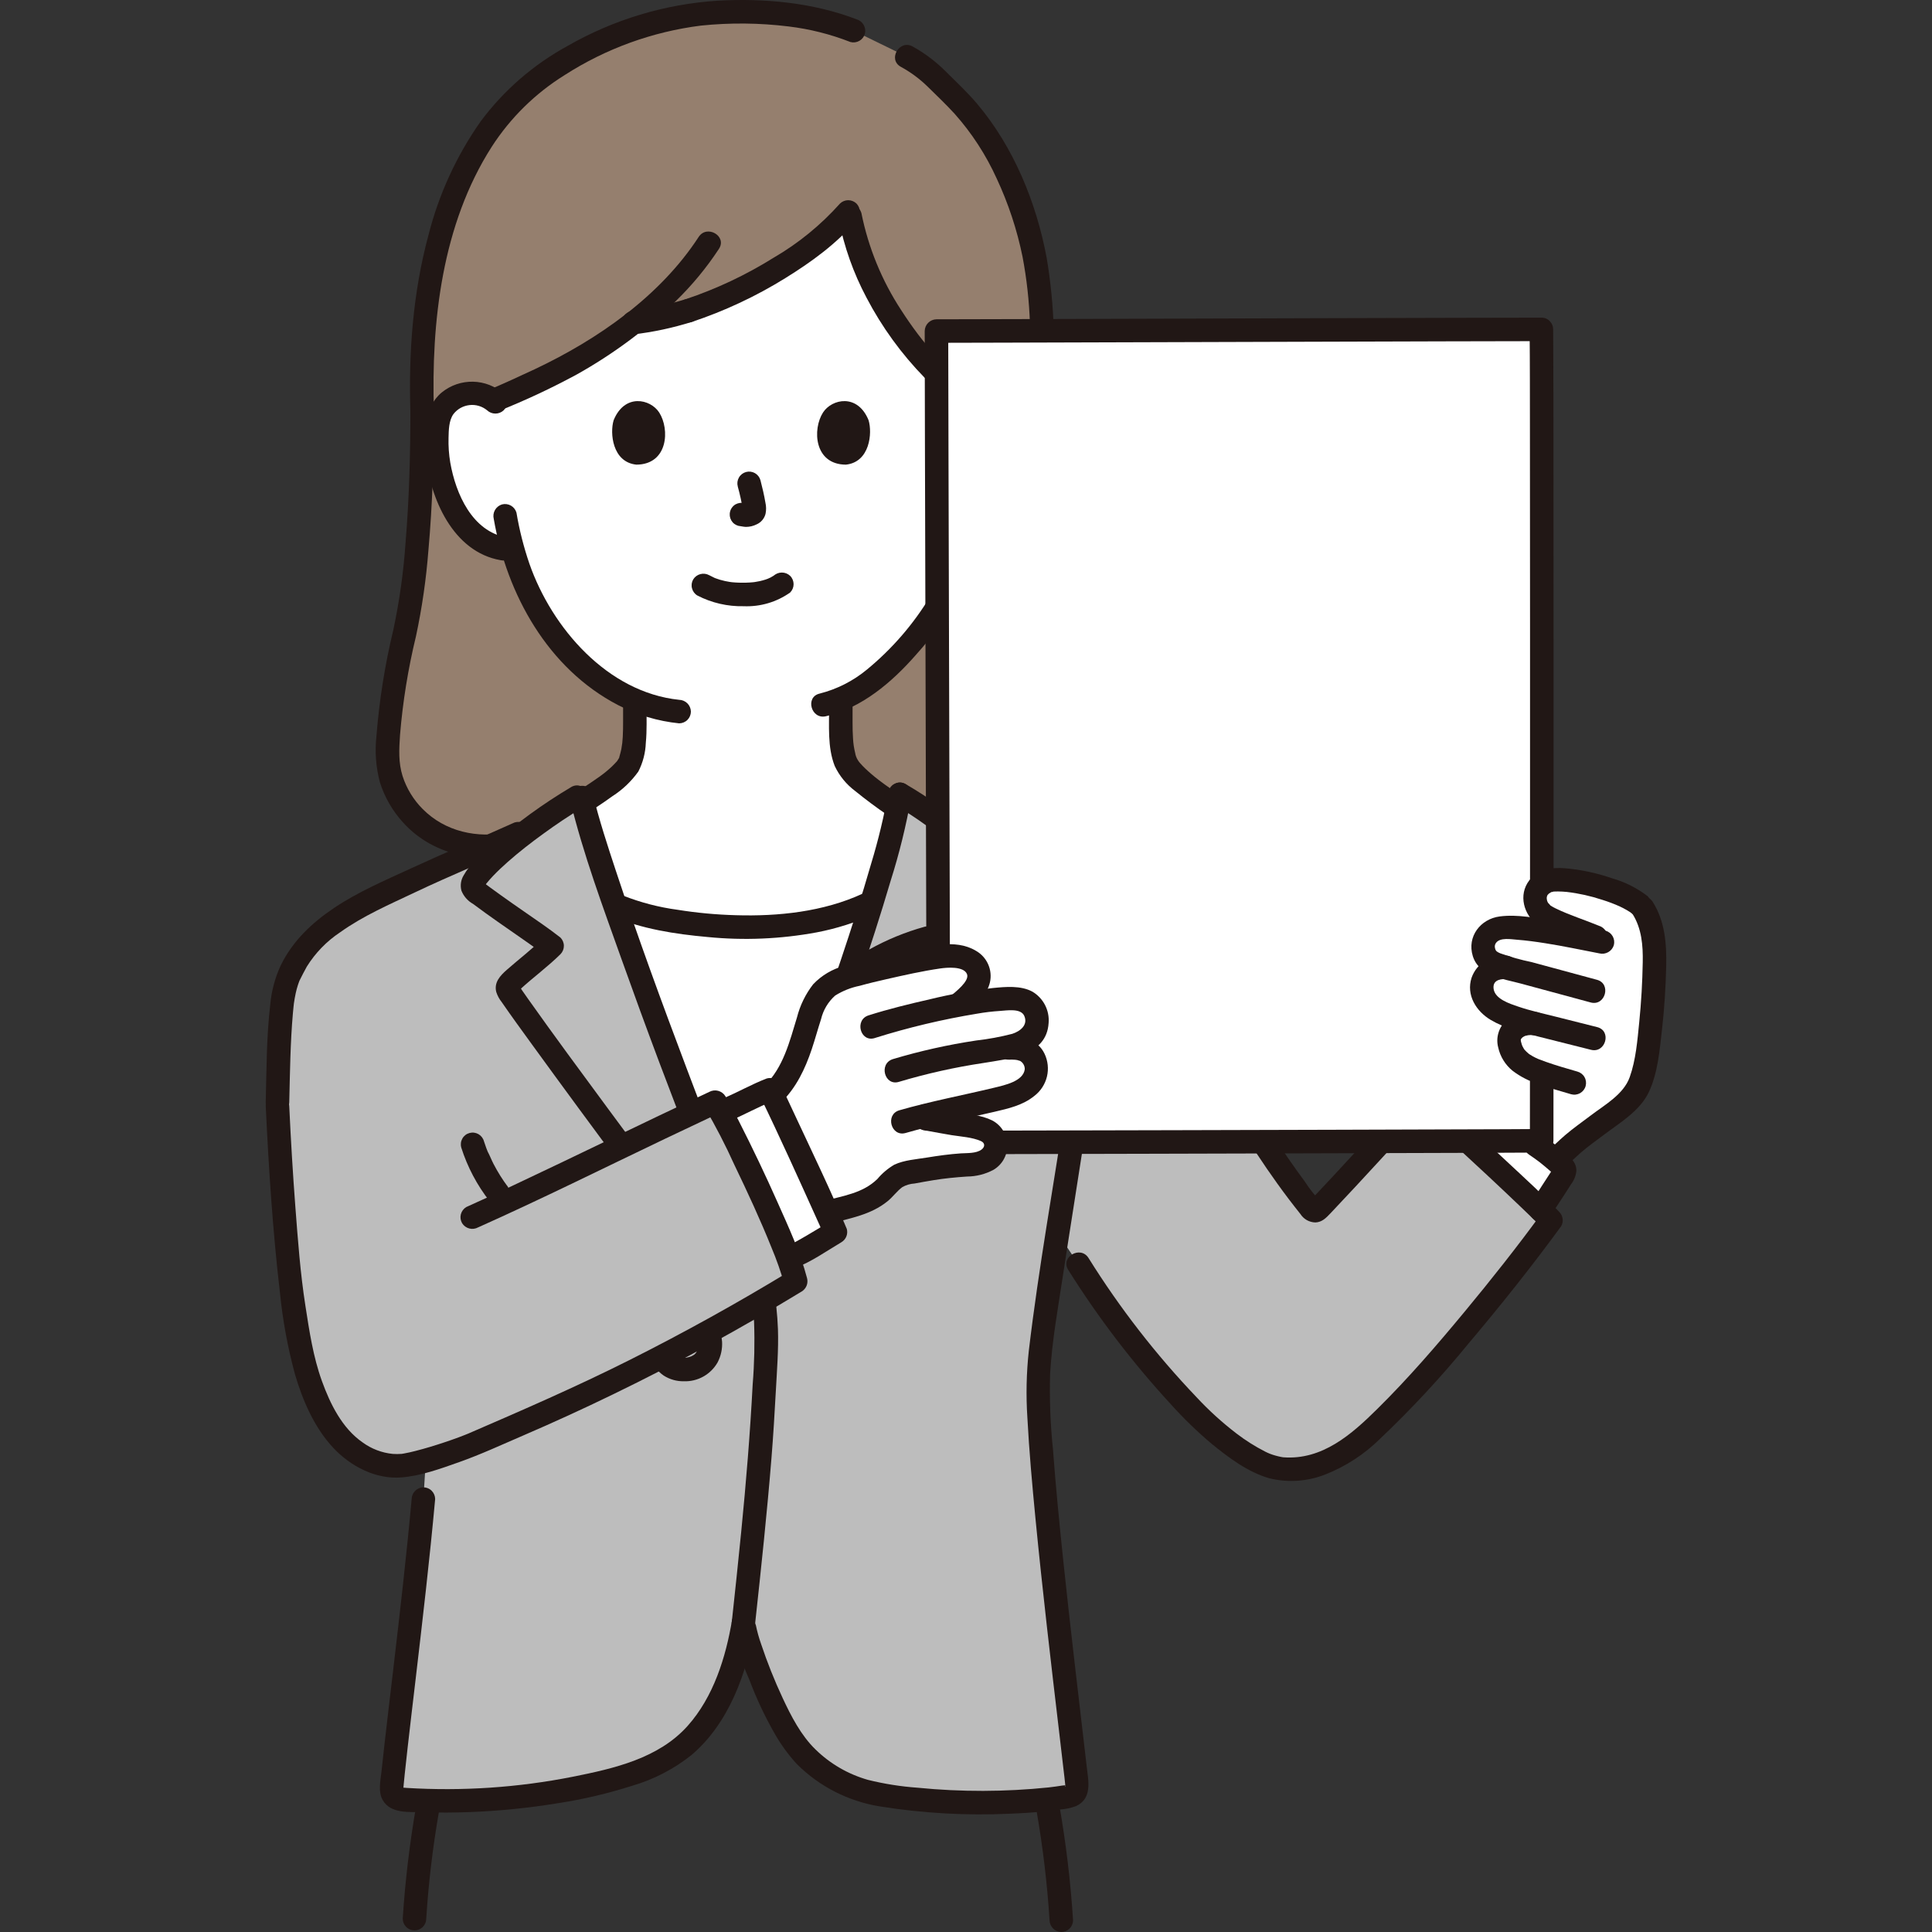
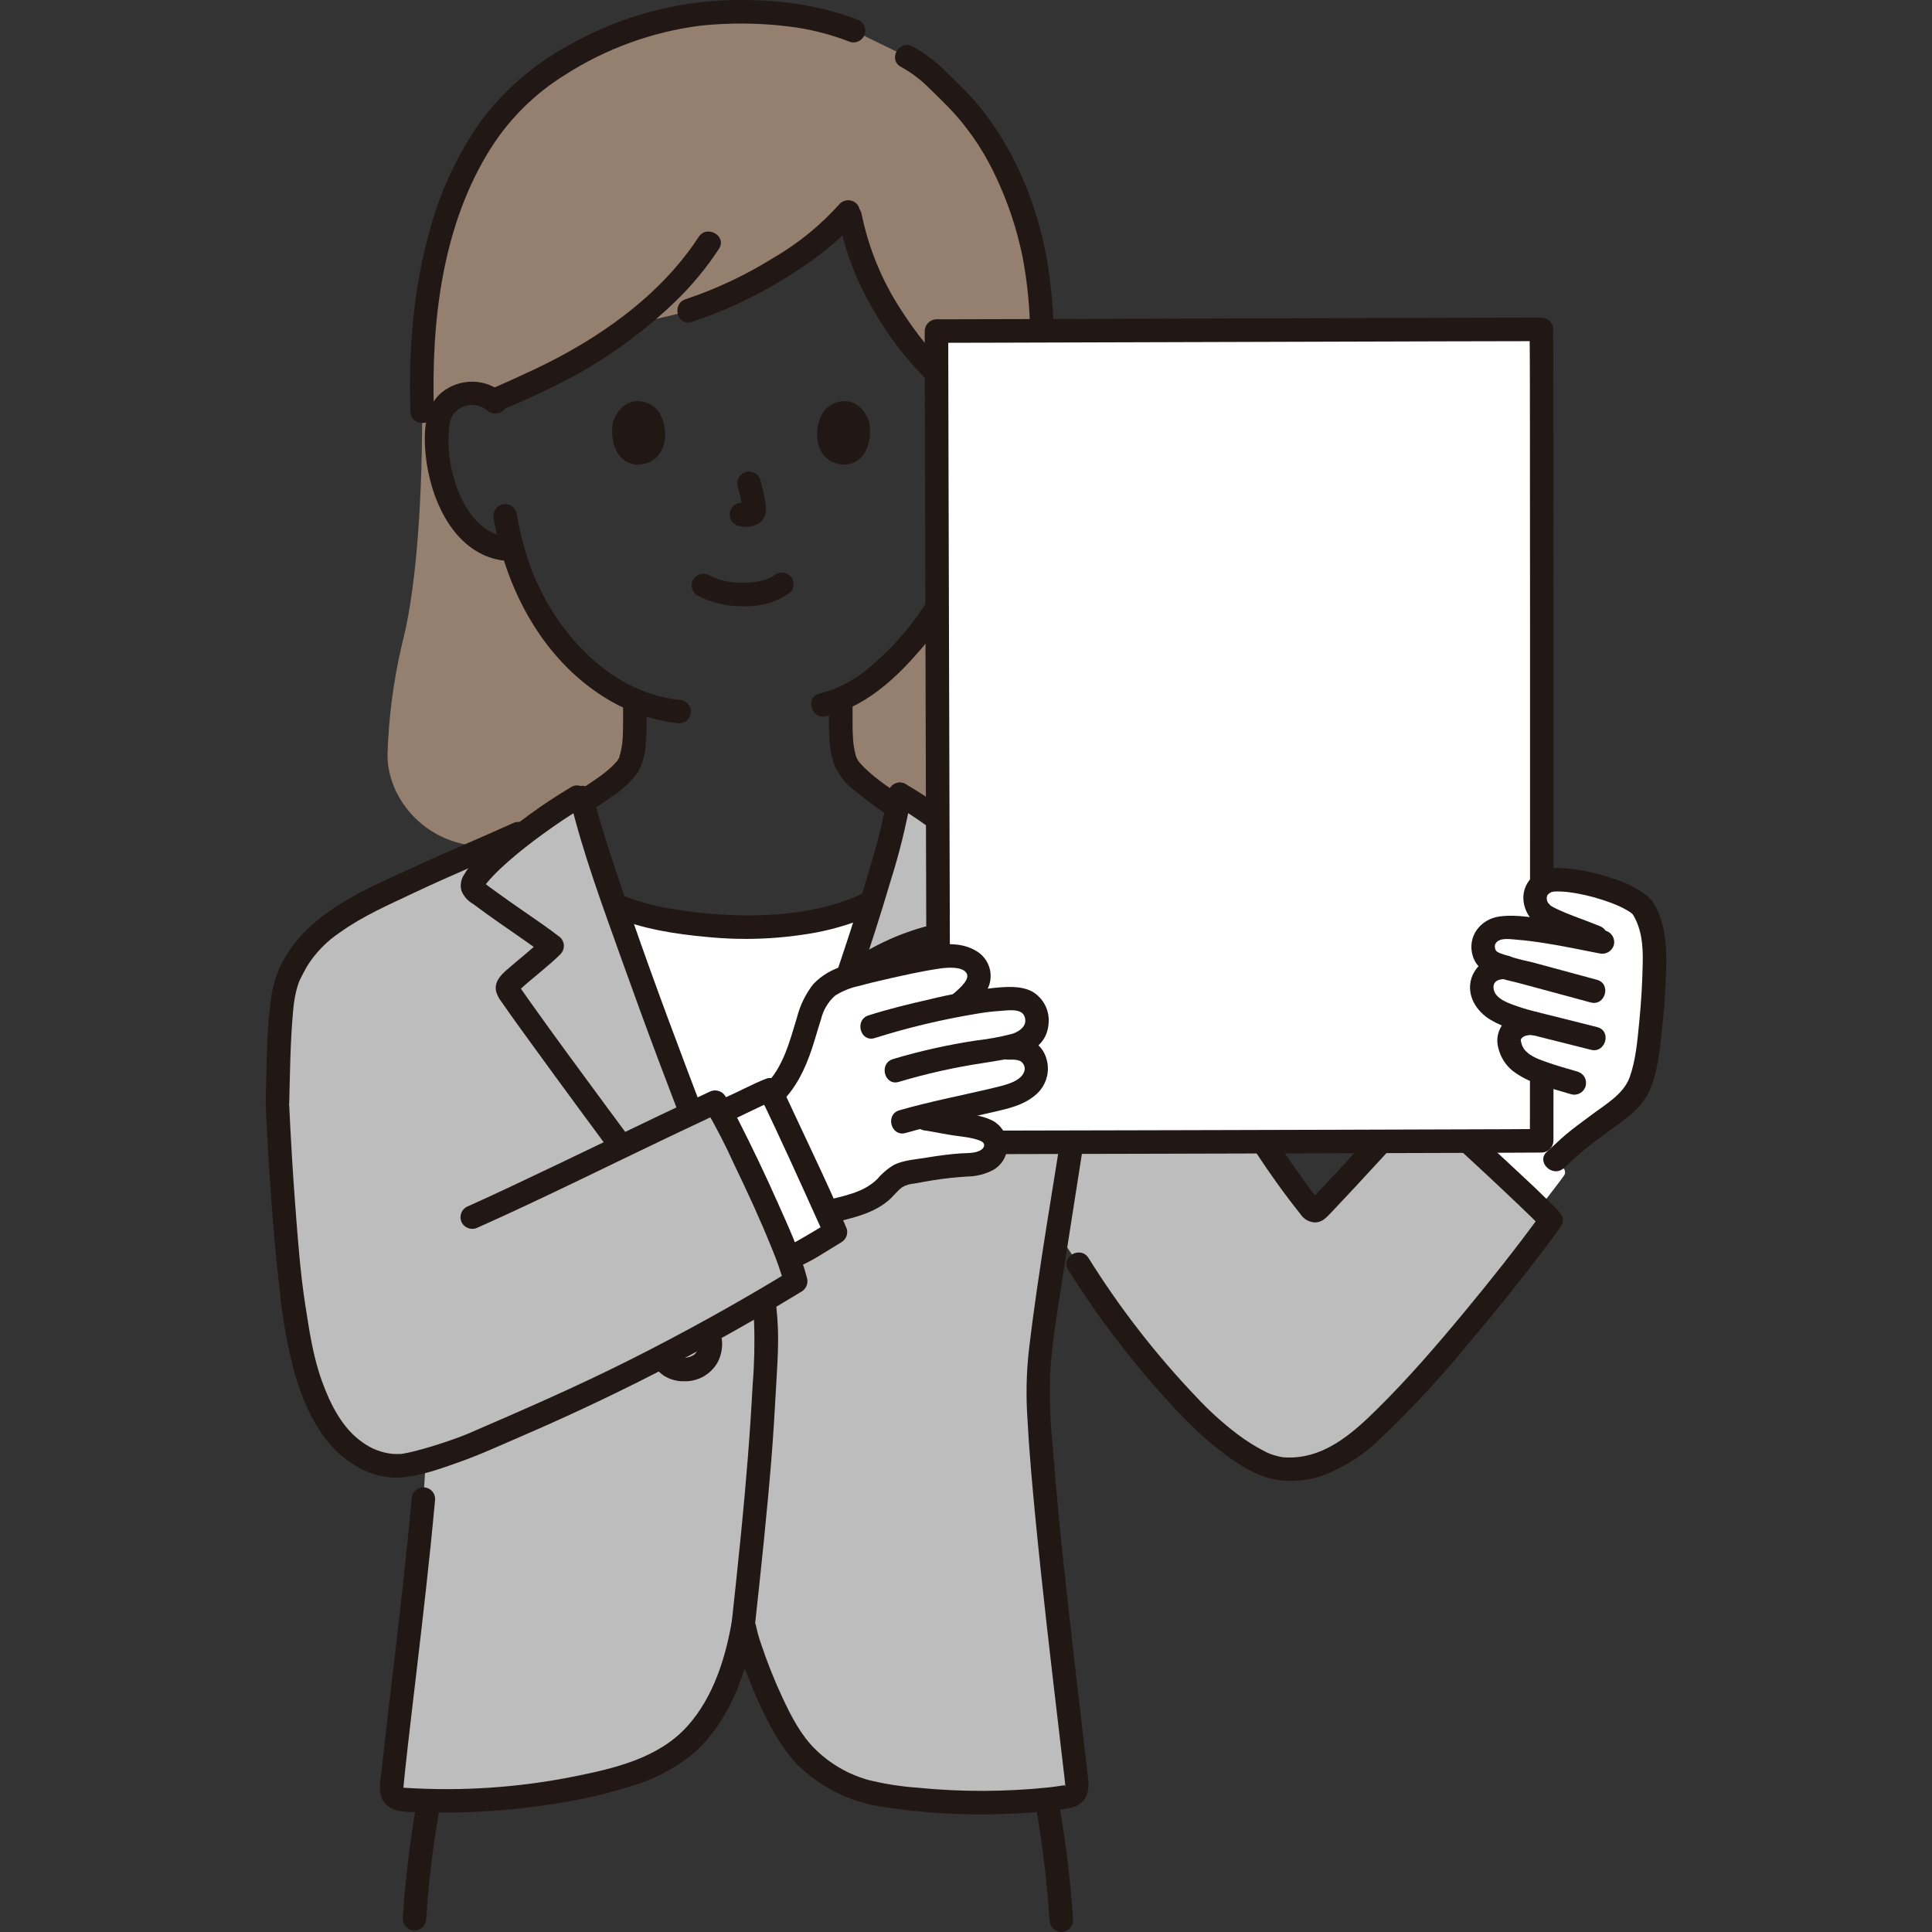
<svg xmlns="http://www.w3.org/2000/svg" width="72" height="72" viewBox="0 0 72 72" fill="none">
  <rect x="0" y="0" width="72" height="72" fill="#333333" stroke="none" />
  <g clip-path="url(#clip0_170_2017)">
    <path d="M55.483 42.522C56.209 42.519 56.778 42.517 57.135 42.515C57.245 42.601 57.317 42.658 57.317 42.658C57.654 42.929 57.972 43.224 58.267 43.54C58.301 43.576 58.322 43.623 58.325 43.672C58.329 43.722 58.315 43.771 58.285 43.811C58.039 44.157 57.671 44.62 57.355 45.03C56.709 44.398 55.628 43.387 54.693 42.525L55.483 42.522Z" fill="white" />
    <path d="M56.116 36.049C55.691 36.027 55.388 36.211 55.264 36.552C55.225 36.668 55.214 36.791 55.23 36.913C55.245 37.034 55.288 37.15 55.355 37.252C55.486 37.436 55.661 37.583 55.864 37.68C56.288 37.889 56.735 38.045 57.197 38.144C56.734 38.086 56.363 38.296 56.258 38.61C56.184 38.831 56.329 39.217 56.474 39.391C56.739 39.71 57.07 39.841 57.457 39.979C57.457 41.347 57.456 42.263 57.455 42.513V42.823C57.641 42.959 57.818 43.102 57.966 43.227C58.174 43.047 58.57 42.659 58.77 42.507C59.236 42.153 59.701 41.8 60.166 41.448C60.461 41.247 60.722 40.999 60.938 40.714C61.149 40.353 61.283 39.953 61.332 39.538C61.55 38.218 61.662 36.882 61.664 35.543C61.673 34.945 61.52 34.356 61.219 33.838L61.185 33.787L61.096 33.708C60.6 33.27 58.832 32.713 57.846 32.792C57.683 32.808 57.531 32.88 57.415 32.996C57.299 33.112 57.227 33.264 57.21 33.427C57.206 33.585 57.246 33.741 57.328 33.877C57.41 34.012 57.529 34.121 57.671 34.19C58.347 34.536 59.279 34.791 59.972 35.155C58.568 34.89 57.971 34.732 56.675 34.596C56.378 34.552 56.076 34.559 55.781 34.618C55.66 34.65 55.55 34.714 55.463 34.804C55.376 34.895 55.315 35.007 55.287 35.129C55.26 35.251 55.266 35.379 55.305 35.498C55.345 35.617 55.416 35.722 55.512 35.804C55.648 35.893 55.797 35.961 55.953 36.004" fill="white" />
    <path d="M18.247 31.541C18.817 31.29 19.372 31.044 19.855 30.819C20.431 30.389 21.031 29.991 21.651 29.627C21.67 29.708 21.692 29.797 21.716 29.889C22.546 29.371 23.309 28.811 23.464 28.431C23.739 27.749 23.632 26.779 23.666 26.093C22.566 25.591 21.599 24.837 20.846 23.891C20.036 22.897 19.445 21.744 19.112 20.506C18.898 20.472 18.77 20.453 18.77 20.453C18.385 20.389 18.024 20.226 17.721 19.98C17.348 19.663 17.049 19.269 16.842 18.826C16.404 17.948 16.215 16.967 16.297 15.989C16.308 15.739 16.371 15.494 16.483 15.271C16.58 15.108 16.712 14.97 16.869 14.866C17.026 14.761 17.205 14.693 17.392 14.667C17.567 14.641 17.747 14.651 17.919 14.695C18.091 14.74 18.253 14.819 18.394 14.926C19.042 14.662 20.846 13.831 21.327 13.547C22.112 13.088 22.867 12.58 23.589 12.026C23.99 11.979 24.388 11.907 24.78 11.808C25.078 11.745 25.374 11.667 25.665 11.574C27.94 10.837 30.494 9.264 31.643 7.86C31.886 9.164 32.259 10.456 33.566 12.311C33.755 12.579 33.97 12.868 34.213 13.158C34.813 13.911 35.563 14.531 36.414 14.98C36.559 14.854 36.73 14.761 36.915 14.707C37.1 14.652 37.294 14.639 37.484 14.667C37.671 14.693 37.85 14.761 38.007 14.866C38.164 14.97 38.296 15.108 38.393 15.271C38.505 15.494 38.568 15.739 38.58 15.989C38.661 16.967 38.472 17.948 38.034 18.826C37.827 19.269 37.527 19.663 37.154 19.98C36.852 20.226 36.49 20.389 36.106 20.453L35.926 20.48C35.84 20.803 35.744 21.074 35.696 21.218C35.381 22.073 33.573 25.098 31.326 26.055C31.367 26.743 31.25 27.736 31.531 28.431C31.705 28.863 32.58 29.522 33.445 30.091C33.48 29.917 33.51 29.752 33.534 29.601C34.197 29.986 34.828 30.424 35.42 30.912L36.215 30.886C38.718 31.851 40.748 29.608 40.732 27.725C40.725 26.652 40.543 25.587 40.192 24.573C39.746 23.187 38.884 20.371 38.822 15.34C38.946 13.924 38.818 11.878 38.762 11.092C38.568 8.366 37.349 5.322 35.595 3.63C34.837 2.899 34.617 2.557 33.792 2.11L31.81 1.143C30.591 0.673 29.458 0.447 27.319 0.447C23.811 0.447 20.691 2.255 19.305 3.58C17.006 5.78 15.549 9.799 15.733 15.34C15.733 19.377 15.427 22.291 14.996 23.945C14.67 25.313 14.484 26.71 14.441 28.115C14.427 29.796 15.936 31.619 18.247 31.541Z" fill="#957F6E" />
-     <path d="M34.212 13.158C33.97 12.868 33.756 12.58 33.566 12.311C32.259 10.456 31.886 9.164 31.642 7.86C30.494 9.264 27.939 10.838 25.665 11.575C25.374 11.667 25.078 11.745 24.779 11.808C24.388 11.907 23.99 11.98 23.589 12.026C22.867 12.58 22.112 13.088 21.327 13.548C20.846 13.832 19.041 14.662 18.394 14.927C18.252 14.819 18.091 14.74 17.919 14.696C17.746 14.651 17.567 14.641 17.391 14.667C17.204 14.693 17.026 14.761 16.868 14.866C16.711 14.97 16.579 15.109 16.483 15.271C16.371 15.495 16.307 15.739 16.296 15.989C16.214 16.967 16.403 17.948 16.842 18.826C17.048 19.27 17.348 19.663 17.721 19.98C18.024 20.226 18.386 20.389 18.77 20.453C18.77 20.453 18.898 20.473 19.112 20.506C19.445 21.744 20.036 22.898 20.847 23.891C21.6 24.837 22.566 25.591 23.666 26.093C23.632 26.779 23.739 27.749 23.464 28.43C23.124 29.27 19.828 30.973 19.381 31.193C20.444 32.409 22.382 33.532 23.001 33.755C24.269 34.308 26.38 34.551 27.869 34.551C29.532 34.551 31.142 34.254 32.359 33.686C33.482 33.035 34.489 32.203 35.341 31.225L35.32 31.216C35.188 31.157 31.889 29.315 31.531 28.43C31.25 27.736 31.367 26.743 31.327 26.054C33.572 25.098 35.381 22.072 35.696 21.218C35.744 21.073 35.84 20.802 35.926 20.48L36.106 20.452C36.49 20.388 36.852 20.225 37.154 19.98C37.527 19.663 37.828 19.269 38.034 18.825C38.473 17.948 38.661 16.966 38.58 15.989C38.569 15.739 38.505 15.494 38.393 15.27C38.296 15.108 38.164 14.97 38.007 14.865C37.85 14.761 37.672 14.693 37.485 14.666C37.294 14.638 37.1 14.652 36.915 14.706C36.731 14.76 36.56 14.853 36.414 14.979C35.563 14.531 34.813 13.911 34.212 13.158Z" fill="white" />
-     <path d="M15.294 15.34C15.293 16.964 15.249 18.59 15.115 20.209C15.04 21.308 14.887 22.401 14.657 23.479C14.345 24.774 14.135 26.092 14.03 27.42C13.964 28.001 14.008 28.588 14.157 29.152C14.332 29.707 14.626 30.218 15.018 30.648C16.07 31.815 17.668 32.173 19.17 31.863C19.722 31.749 19.489 30.904 18.937 31.018C17.791 31.255 16.587 30.994 15.75 30.148C15.407 29.803 15.15 29.382 15.002 28.919C14.846 28.417 14.871 27.939 14.908 27.388C15.01 26.149 15.209 24.92 15.502 23.712C15.728 22.654 15.883 21.582 15.966 20.504C16.12 18.788 16.169 17.063 16.17 15.34C16.17 14.776 15.294 14.775 15.294 15.34H15.294Z" fill="#211715" />
    <path d="M35.654 19.457C35.631 19.846 35.558 20.231 35.436 20.601C35.397 20.733 35.353 20.863 35.309 20.994C35.295 21.037 35.281 21.079 35.266 21.122C35.261 21.136 35.254 21.149 35.249 21.163C35.221 21.245 35.282 21.089 35.26 21.139C35.087 21.513 34.89 21.875 34.669 22.222C34.042 23.262 33.242 24.186 32.304 24.956C31.791 25.38 31.19 25.684 30.545 25.848C29.996 25.975 30.228 26.82 30.778 26.693C32.116 26.385 33.238 25.425 34.123 24.417C34.876 23.588 35.505 22.654 35.989 21.644C36.307 20.956 36.491 20.214 36.53 19.457C36.549 18.893 35.673 18.894 35.654 19.457V19.457Z" fill="#211715" />
    <path d="M18.771 14.67C18.455 14.392 18.05 14.234 17.629 14.225C17.207 14.216 16.796 14.356 16.468 14.621C15.799 15.167 15.785 16.169 15.864 16.959C16.024 18.562 16.876 20.566 18.653 20.876C18.765 20.903 18.883 20.887 18.983 20.83C19.084 20.773 19.158 20.68 19.192 20.57C19.222 20.458 19.207 20.338 19.15 20.237C19.093 20.136 18.998 20.062 18.886 20.03C17.596 19.805 16.985 18.403 16.781 17.243C16.729 16.936 16.707 16.624 16.716 16.312C16.723 16.029 16.726 15.68 16.894 15.437C16.966 15.343 17.056 15.264 17.158 15.206C17.261 15.148 17.374 15.111 17.492 15.097C17.609 15.083 17.728 15.093 17.841 15.126C17.955 15.159 18.06 15.215 18.152 15.29C18.235 15.369 18.346 15.413 18.462 15.413C18.577 15.413 18.688 15.369 18.771 15.29C18.853 15.207 18.899 15.095 18.899 14.979C18.899 14.863 18.853 14.752 18.771 14.669L18.771 14.67Z" fill="#211715" />
    <path d="M18.401 19.338C18.89 22.156 20.42 24.917 23.032 26.276C23.741 26.645 24.514 26.876 25.31 26.957C25.426 26.956 25.537 26.91 25.619 26.828C25.701 26.746 25.747 26.635 25.748 26.519C25.745 26.403 25.698 26.293 25.617 26.212C25.535 26.13 25.425 26.083 25.31 26.08C22.644 25.803 20.567 23.407 19.729 21.007C19.517 20.387 19.355 19.751 19.247 19.105C19.215 18.994 19.14 18.899 19.04 18.842C18.939 18.785 18.82 18.769 18.707 18.799C18.597 18.832 18.503 18.907 18.446 19.007C18.389 19.108 18.373 19.226 18.401 19.338V19.338Z" fill="#211715" />
    <path d="M31.926 0.721C30.292 0.095 28.495 -0.07 26.756 0.025C24.781 0.151 22.862 0.73 21.146 1.715C19.878 2.408 18.774 3.366 17.912 4.525C17.011 5.808 16.352 7.245 15.967 8.764C15.39 10.899 15.224 13.136 15.294 15.341C15.313 15.903 16.189 15.906 16.171 15.341C16.064 11.983 16.476 8.356 18.327 5.467C19.025 4.386 19.954 3.474 21.048 2.795C22.58 1.811 24.314 1.182 26.122 0.954C27.209 0.842 28.305 0.852 29.39 0.986C30.179 1.081 30.953 1.276 31.693 1.566C31.805 1.596 31.924 1.58 32.025 1.523C32.126 1.466 32.2 1.371 32.232 1.26C32.26 1.148 32.244 1.029 32.187 0.929C32.13 0.828 32.037 0.754 31.926 0.721Z" fill="#211715" />
    <path d="M30.896 26.296C30.906 27.038 30.83 27.841 31.108 28.547C31.282 28.915 31.543 29.234 31.868 29.477C32.655 30.117 33.494 30.688 34.377 31.186C34.61 31.334 34.851 31.471 35.099 31.595C35.2 31.65 35.318 31.665 35.43 31.635C35.541 31.606 35.637 31.535 35.698 31.437C35.756 31.337 35.772 31.218 35.742 31.105C35.713 30.993 35.641 30.897 35.541 30.838C34.965 30.548 34.41 30.218 33.879 29.852C33.672 29.719 33.468 29.582 33.265 29.443C33.168 29.376 33.072 29.308 32.977 29.239C32.93 29.205 32.884 29.171 32.838 29.136C32.812 29.118 32.713 29.041 32.736 29.059C32.563 28.927 32.398 28.785 32.241 28.636C32.179 28.577 32.119 28.515 32.063 28.451C32.048 28.435 31.979 28.349 32.014 28.396C32.05 28.442 31.985 28.352 31.973 28.333C31.919 28.249 31.884 28.155 31.869 28.057C31.826 27.884 31.8 27.709 31.79 27.531C31.761 27.12 31.778 26.708 31.773 26.296C31.766 25.733 30.889 25.731 30.896 26.296V26.296Z" fill="#211715" />
    <path d="M23.221 26.296C23.216 26.682 23.23 27.07 23.209 27.456C23.202 27.612 23.184 27.767 23.155 27.919C23.137 28.011 23.11 28.098 23.086 28.188C23.057 28.295 23.096 28.198 23.05 28.281C23.035 28.306 23.018 28.33 23.003 28.355C22.978 28.396 23.055 28.3 22.985 28.378C22.925 28.443 22.865 28.508 22.8 28.569C22.658 28.702 22.507 28.826 22.348 28.939C21.542 29.508 20.698 30.02 19.821 30.472C19.587 30.597 19.354 30.729 19.112 30.838C19.013 30.897 18.94 30.993 18.911 31.105C18.881 31.218 18.897 31.337 18.955 31.437C19.016 31.536 19.112 31.607 19.224 31.636C19.335 31.665 19.454 31.651 19.555 31.595C20.212 31.282 20.851 30.933 21.47 30.55C21.937 30.28 22.39 29.986 22.826 29.67C23.202 29.429 23.528 29.118 23.788 28.755C23.96 28.421 24.055 28.054 24.068 27.679C24.113 27.22 24.091 26.757 24.097 26.296C24.104 25.732 23.228 25.732 23.221 26.296V26.296Z" fill="#211715" />
    <path d="M26.037 8.83C24.601 11.036 22.278 12.65 19.928 13.76C19.637 13.897 19.345 14.031 19.052 14.164C18.911 14.228 18.77 14.29 18.629 14.353C18.57 14.378 18.512 14.404 18.453 14.429L18.392 14.456C18.264 14.51 18.465 14.425 18.349 14.474C18.239 14.508 18.146 14.583 18.089 14.683C18.032 14.783 18.016 14.901 18.043 15.013C18.075 15.125 18.149 15.219 18.25 15.277C18.351 15.334 18.47 15.349 18.582 15.319C19.581 14.921 20.555 14.465 21.499 13.953C22.84 13.203 24.08 12.284 25.187 11.218C25.792 10.63 26.331 9.978 26.794 9.272C27.103 8.797 26.344 8.359 26.037 8.83Z" fill="#211715" />
-     <path d="M25.548 11.152C25.207 11.259 24.86 11.341 24.512 11.419C24.355 11.455 24.199 11.49 24.041 11.519C23.962 11.534 23.881 11.548 23.801 11.56C23.779 11.563 23.633 11.588 23.752 11.567C23.703 11.576 23.653 11.58 23.604 11.586C23.489 11.588 23.379 11.636 23.297 11.717C23.216 11.799 23.169 11.909 23.166 12.024C23.175 12.238 23.36 12.491 23.604 12.462C24.343 12.376 25.072 12.22 25.781 11.997C25.893 11.966 25.988 11.892 26.046 11.79C26.103 11.689 26.118 11.57 26.087 11.458C26.056 11.345 25.982 11.25 25.881 11.193C25.78 11.136 25.66 11.121 25.548 11.152Z" fill="#211715" />
    <path d="M31.302 7.588C30.588 8.387 29.753 9.069 28.826 9.607C27.798 10.249 26.698 10.768 25.548 11.152C25.014 11.327 25.242 12.174 25.781 11.998C27.003 11.592 28.174 11.043 29.268 10.364C30.231 9.769 31.187 9.078 31.921 8.208C32 8.124 32.044 8.013 32.044 7.898C32.044 7.782 32 7.671 31.921 7.588C31.838 7.507 31.727 7.461 31.611 7.461C31.495 7.461 31.384 7.507 31.301 7.588H31.302Z" fill="#211715" />
    <path d="M36.635 14.602C35.319 13.937 34.365 12.767 33.579 11.549C32.862 10.452 32.361 9.229 32.103 7.945C32.088 7.889 32.062 7.837 32.026 7.792C31.991 7.747 31.947 7.709 31.897 7.68C31.847 7.652 31.792 7.633 31.735 7.626C31.677 7.619 31.619 7.624 31.564 7.639C31.509 7.654 31.457 7.68 31.411 7.716C31.366 7.751 31.328 7.795 31.299 7.845C31.271 7.895 31.253 7.95 31.245 8.007C31.238 8.064 31.243 8.122 31.258 8.178C31.457 9.194 31.805 10.176 32.291 11.091C32.864 12.187 33.595 13.194 34.46 14.079C34.966 14.594 35.551 15.026 36.193 15.359C36.695 15.612 37.139 14.857 36.635 14.602Z" fill="#211715" />
    <path d="M39.26 15.341C39.329 14.332 39.333 13.321 39.271 12.312C39.245 11.409 39.157 10.509 39.008 9.618C38.624 7.551 37.775 5.478 36.41 3.863C36.053 3.441 35.646 3.062 35.255 2.673C34.887 2.302 34.469 1.986 34.012 1.732C33.518 1.46 33.075 2.216 33.57 2.489C33.937 2.689 34.274 2.938 34.573 3.231C34.91 3.561 35.255 3.89 35.574 4.238C36.218 4.961 36.748 5.778 37.147 6.66C37.579 7.586 37.901 8.561 38.106 9.563C38.263 10.388 38.355 11.224 38.383 12.064C38.457 13.155 38.457 14.249 38.383 15.34C38.384 15.456 38.43 15.567 38.512 15.649C38.594 15.731 38.705 15.777 38.821 15.778C38.937 15.776 39.047 15.729 39.128 15.647C39.21 15.566 39.257 15.455 39.259 15.34L39.26 15.341Z" fill="#211715" />
    <path d="M38.383 15.34C38.418 17.969 38.661 20.622 39.324 23.173C39.549 24.041 39.866 24.884 40.068 25.757C40.254 26.483 40.327 27.233 40.283 27.981C40.219 28.492 40.029 28.979 39.729 29.398C39.391 29.893 38.914 30.277 38.358 30.501C37.701 30.742 36.978 30.728 36.331 30.463C36.219 30.433 36.1 30.448 35.999 30.506C35.898 30.563 35.824 30.658 35.792 30.769C35.764 30.881 35.78 31 35.837 31.1C35.894 31.201 35.987 31.275 36.098 31.308C36.745 31.552 37.448 31.607 38.125 31.466C38.802 31.325 39.424 30.994 39.92 30.512C40.374 30.074 40.724 29.54 40.944 28.95C41.156 28.317 41.222 27.644 41.138 26.982C41.041 25.773 40.652 24.657 40.322 23.503C40.048 22.537 39.831 21.555 39.673 20.562C39.408 18.834 39.269 17.089 39.259 15.34C39.251 14.777 38.375 14.775 38.382 15.34L38.383 15.34Z" fill="#211715" />
    <path d="M36.724 15.29C36.815 15.216 36.921 15.16 37.034 15.127C37.148 15.094 37.266 15.084 37.384 15.097C37.501 15.111 37.614 15.148 37.717 15.207C37.82 15.265 37.909 15.344 37.981 15.437C38.142 15.67 38.149 16 38.158 16.272C38.17 16.597 38.149 16.923 38.095 17.244C37.889 18.404 37.281 19.806 35.989 20.03C35.877 20.062 35.783 20.137 35.725 20.237C35.668 20.338 35.653 20.458 35.683 20.57C35.716 20.68 35.791 20.774 35.891 20.831C35.991 20.888 36.11 20.904 36.222 20.876C37.998 20.566 38.851 18.562 39.011 16.959C39.09 16.169 39.076 15.167 38.407 14.621C38.079 14.356 37.668 14.216 37.246 14.225C36.825 14.234 36.42 14.392 36.104 14.67C36.022 14.753 35.977 14.865 35.977 14.981C35.977 15.097 36.022 15.208 36.104 15.291C36.187 15.371 36.298 15.416 36.414 15.416C36.529 15.416 36.64 15.371 36.724 15.291V15.29Z" fill="#211715" />
    <path d="M10.342 41.234C10.447 43.489 10.623 46.124 10.897 48.392C11.174 50.133 11.291 51.315 12.172 52.884C12.738 53.891 13.751 54.68 14.905 54.626C15.232 54.59 15.555 54.523 15.869 54.425L15.779 55.868C15.421 59.822 14.767 64.712 14.595 66.632C14.582 66.73 14.607 66.829 14.666 66.908C14.726 66.987 14.814 67.039 14.911 67.053C18.563 67.323 22.629 66.633 24.57 65.681C26.689 64.641 27.447 62.054 27.706 60.48L27.708 60.465C27.726 60.574 27.746 60.683 27.746 60.683C27.867 61.374 28.74 63.604 29.309 64.486C29.483 64.776 29.679 65.052 29.894 65.313C30.46 65.91 31.155 66.371 31.925 66.661C33.29 67.15 37.378 67.37 39.821 66.946C39.917 66.929 40.004 66.876 40.062 66.798C40.121 66.72 40.148 66.622 40.137 66.525C39.884 64.174 38.634 54.407 38.688 51.413C38.688 50.721 39.026 48.452 39.415 45.957L40.186 47.104C42.021 50.031 44.38 52.658 45.581 53.591C47.057 54.74 47.687 54.829 48.47 54.727C49.187 54.62 49.864 54.333 50.44 53.892C52.417 52.359 56.045 47.883 57.8 45.478C57.053 44.68 53.374 41.299 52.945 40.937C51.73 42.251 50.096 44.048 49.118 45.07C49.102 45.087 49.083 45.1 49.061 45.109C49.04 45.118 49.017 45.122 48.994 45.121C48.97 45.121 48.948 45.115 48.927 45.104C48.906 45.094 48.888 45.079 48.873 45.061C47.8 43.704 46.831 42.267 45.976 40.763C44.747 38.636 43.812 37.392 42.461 35.373C41.827 34.427 41.137 33.972 40.246 33.388C39.044 32.598 37.193 31.753 35.655 31.109C34.994 30.544 34.284 30.039 33.533 29.602C32.953 33.321 28.843 44.035 27.843 46.659C26.122 42.689 22.358 32.653 21.65 29.628C21.026 29.995 20.422 30.396 19.842 30.829L19.319 31.066C17.846 31.73 15.967 32.517 14.904 33.043C14.636 33.176 13.719 33.576 13.361 33.79C12.469 34.303 11.536 34.968 11.081 35.76C10.513 36.753 10.445 36.94 10.342 41.072" fill="#BDBDBD" />
    <path d="M26.439 43.229C25.285 40.304 23.918 36.641 22.921 33.73L23.003 33.756C24.271 34.308 26.381 34.552 27.869 34.552C29.532 34.552 31.142 34.254 32.359 33.686L32.486 33.638C31.032 38.328 28.584 44.713 27.843 46.658C27.459 45.77 26.972 44.578 26.439 43.229Z" fill="white" />
    <path d="M39.99 71.562C39.898 70.125 39.727 68.694 39.478 67.276C39.446 67.165 39.372 67.07 39.271 67.013C39.17 66.956 39.051 66.94 38.939 66.97C38.828 67.003 38.735 67.078 38.678 67.178C38.62 67.278 38.605 67.397 38.633 67.509C38.867 68.85 39.027 70.204 39.114 71.562C39.116 71.678 39.163 71.788 39.245 71.869C39.327 71.951 39.436 71.998 39.552 72.001C39.668 72 39.779 71.953 39.861 71.871C39.943 71.789 39.989 71.678 39.99 71.562V71.562Z" fill="#211715" />
    <path d="M15.508 67.31C15.266 68.697 15.099 70.097 15.009 71.502C15.009 71.618 15.055 71.73 15.137 71.812C15.219 71.894 15.331 71.94 15.447 71.94C15.563 71.94 15.675 71.894 15.757 71.812C15.839 71.73 15.885 71.618 15.885 71.502C15.969 70.175 16.126 68.853 16.354 67.543C16.381 67.431 16.365 67.313 16.308 67.213C16.251 67.112 16.158 67.038 16.047 67.004C15.935 66.974 15.816 66.99 15.715 67.047C15.614 67.104 15.54 67.199 15.508 67.31Z" fill="#211715" />
    <path d="M32.137 33.309C30.681 33.979 29.004 34.155 27.418 34.107C26.692 34.087 25.969 34.02 25.252 33.905C24.557 33.812 23.876 33.635 23.224 33.378C23.123 33.324 23.004 33.309 22.893 33.339C22.782 33.368 22.686 33.438 22.624 33.536C22.566 33.636 22.55 33.755 22.58 33.868C22.609 33.98 22.682 34.076 22.781 34.135C23.913 34.619 25.153 34.811 26.372 34.92C27.728 35.054 29.096 34.995 30.436 34.747C31.175 34.606 31.895 34.377 32.58 34.065C32.679 34.006 32.752 33.91 32.781 33.797C32.81 33.685 32.795 33.566 32.737 33.465C32.676 33.367 32.58 33.296 32.469 33.267C32.357 33.237 32.238 33.252 32.137 33.308V33.309Z" fill="#211715" />
    <path d="M10.78 41.071C10.807 39.971 10.819 38.864 10.915 37.767C10.922 37.687 10.929 37.608 10.938 37.528C10.942 37.489 10.947 37.45 10.951 37.41C10.963 37.304 10.943 37.458 10.954 37.385C10.973 37.261 10.993 37.138 11.02 37.016C11.042 36.914 11.069 36.812 11.101 36.713C11.115 36.669 11.131 36.625 11.147 36.582C11.154 36.563 11.163 36.544 11.17 36.524C11.2 36.44 11.132 36.602 11.162 36.544C11.252 36.369 11.336 36.194 11.434 36.023C11.751 35.513 12.174 35.077 12.674 34.745C13.537 34.128 14.502 33.712 15.456 33.26C16.802 32.622 18.181 32.055 19.539 31.443C19.639 31.384 19.712 31.288 19.741 31.175C19.77 31.063 19.755 30.944 19.697 30.843C19.636 30.745 19.54 30.674 19.428 30.645C19.317 30.615 19.198 30.63 19.097 30.686C17.843 31.251 16.573 31.782 15.325 32.358C14.35 32.808 13.348 33.234 12.454 33.834C11.618 34.394 10.906 35.069 10.461 35.98C10.248 36.441 10.116 36.936 10.071 37.443C9.93 38.643 9.934 39.865 9.903 41.071C9.889 41.635 10.766 41.635 10.78 41.071Z" fill="#211715" />
    <path d="M39.749 40.975C39.281 44.097 38.711 47.21 38.34 50.346C38.251 51.169 38.233 51.999 38.287 52.825C38.353 54.08 38.467 55.332 38.588 56.582C38.849 59.269 39.165 61.95 39.481 64.63C39.534 65.085 39.587 65.539 39.64 65.993C39.658 66.155 39.681 66.317 39.695 66.48C39.695 66.505 39.697 66.53 39.701 66.554C39.724 66.633 39.659 66.536 39.716 66.531C39.684 66.534 39.635 66.535 39.596 66.541C39.423 66.569 39.254 66.592 39.08 66.612C37.457 66.78 35.821 66.784 34.197 66.623C33.573 66.579 32.955 66.481 32.348 66.331C31.611 66.122 30.939 65.733 30.391 65.197C29.85 64.673 29.481 63.953 29.165 63.276C28.86 62.623 28.592 61.952 28.364 61.267C28.283 61.038 28.218 60.804 28.169 60.566C28.137 60.454 28.063 60.36 27.962 60.302C27.862 60.245 27.742 60.23 27.63 60.26C27.52 60.293 27.426 60.367 27.369 60.468C27.312 60.568 27.296 60.687 27.324 60.799C27.465 61.418 27.667 62.021 27.927 62.6C28.186 63.291 28.5 63.96 28.866 64.6C29.099 65.012 29.379 65.396 29.699 65.744C30.538 66.58 31.618 67.131 32.787 67.319C34.395 67.577 36.025 67.668 37.651 67.591C38.068 67.575 38.484 67.549 38.899 67.507C39.097 67.487 39.294 67.463 39.492 67.436C39.7 67.424 39.906 67.381 40.102 67.308C40.713 67.022 40.561 66.373 40.499 65.838C40.204 63.283 39.894 60.73 39.626 58.172C39.481 56.787 39.344 55.401 39.241 54.013C39.143 53.074 39.108 52.13 39.135 51.186C39.209 49.95 39.421 48.801 39.608 47.565C39.87 45.84 40.148 44.118 40.414 42.393C40.475 41.998 40.535 41.602 40.595 41.206C40.622 41.094 40.606 40.976 40.549 40.876C40.492 40.776 40.399 40.702 40.289 40.667C40.177 40.637 40.058 40.653 39.957 40.71C39.856 40.767 39.782 40.862 39.75 40.973L39.749 40.975Z" fill="#211715" />
    <path d="M27.587 46.578C27.866 47.45 28.038 48.352 28.102 49.265C28.13 50.042 28.113 50.82 28.05 51.595C27.954 53.428 27.804 55.256 27.623 57.083C27.51 58.216 27.392 59.348 27.268 60.48C27.268 60.596 27.315 60.707 27.397 60.789C27.479 60.871 27.59 60.917 27.706 60.918C27.821 60.916 27.931 60.869 28.013 60.787C28.094 60.705 28.141 60.595 28.144 60.48C28.367 58.429 28.586 56.377 28.752 54.32C28.818 53.496 28.868 52.67 28.913 51.844C28.954 51.079 29.017 50.304 28.992 49.537C28.951 48.453 28.763 47.379 28.433 46.345C28.263 45.809 27.416 46.038 27.587 46.578Z" fill="#211715" />
    <path d="M33.313 29.98C34.144 30.459 34.922 31.026 35.634 31.669C35.951 31.949 36.248 32.249 36.524 32.568C36.617 32.674 36.703 32.787 36.778 32.907C36.818 32.968 36.851 33.033 36.888 33.097C36.899 33.117 36.929 33.197 36.894 33.103C36.905 33.132 36.915 33.162 36.924 33.191L37.125 32.697C36.566 33.088 36.013 33.487 35.458 33.882C35.057 34.197 34.637 34.488 34.2 34.751C34.142 34.785 34.093 34.832 34.056 34.888C34.02 34.944 33.996 35.007 33.988 35.074C33.979 35.14 33.986 35.207 34.007 35.271C34.028 35.334 34.064 35.392 34.111 35.44C34.696 35.938 35.251 36.471 35.772 37.035L35.704 36.504C35.57 36.792 35.398 37.064 35.237 37.336C34.942 37.835 34.64 38.329 34.338 38.823C33.527 40.15 32.707 41.471 31.892 42.794C31.441 43.525 30.993 44.256 30.547 44.989C30.253 45.472 31.011 45.913 31.304 45.431C32.825 42.925 34.401 40.452 35.902 37.933C36.105 37.614 36.291 37.285 36.461 36.947C36.506 36.862 36.525 36.765 36.512 36.67C36.5 36.575 36.458 36.486 36.392 36.415C35.87 35.851 35.316 35.318 34.731 34.82L34.642 35.508C35.079 35.245 35.499 34.954 35.9 34.638C36.456 34.243 37.009 33.845 37.568 33.453C37.649 33.403 37.713 33.328 37.749 33.239C37.785 33.15 37.792 33.052 37.768 32.959C37.652 32.632 37.474 32.33 37.243 32.07C36.956 31.721 36.642 31.395 36.303 31.095C35.523 30.381 34.669 29.753 33.754 29.223C33.264 28.942 32.822 29.699 33.312 29.98H33.313Z" fill="#211715" />
    <path d="M21.281 29.335C20.223 29.964 19.226 30.69 18.302 31.504C17.936 31.827 17.52 32.191 17.278 32.623C17.227 32.708 17.193 32.801 17.179 32.899C17.165 32.997 17.171 33.096 17.196 33.192C17.279 33.401 17.432 33.576 17.629 33.686C17.934 33.915 18.245 34.137 18.557 34.356C18.891 34.592 19.228 34.824 19.563 35.057C19.704 35.155 19.844 35.253 19.983 35.353C20.039 35.393 20.095 35.433 20.15 35.474C20.176 35.492 20.325 35.607 20.267 35.561V34.941C19.833 35.37 19.346 35.739 18.888 36.142C18.642 36.358 18.404 36.61 18.494 36.968C18.537 37.102 18.604 37.228 18.692 37.338C19.063 37.876 19.449 38.405 19.833 38.934C20.982 40.517 22.141 42.092 23.31 43.66C23.844 44.378 24.381 45.095 24.921 45.809C24.982 45.907 25.078 45.977 25.19 46.007C25.301 46.036 25.419 46.022 25.521 45.967C25.62 45.907 25.693 45.811 25.722 45.699C25.752 45.587 25.736 45.468 25.678 45.367C24.652 44.016 23.644 42.652 22.637 41.287C21.646 39.943 20.653 38.6 19.688 37.238C19.61 37.127 19.532 37.016 19.455 36.905C19.429 36.861 19.4 36.819 19.369 36.78C19.362 36.772 19.342 36.727 19.332 36.726C19.343 36.727 19.301 36.918 19.324 36.927C19.351 36.905 19.377 36.881 19.4 36.856C19.886 36.412 20.418 36.023 20.887 35.56C20.968 35.478 21.014 35.367 21.014 35.251C21.014 35.134 20.968 35.023 20.887 34.941C20.456 34.603 20 34.296 19.551 33.984C19.261 33.783 18.972 33.582 18.686 33.377C18.55 33.281 18.416 33.183 18.282 33.085C18.211 33.033 18.141 32.98 18.071 32.928C18.043 32.903 18.013 32.881 17.982 32.861C18.037 32.833 17.914 33.17 18.044 33.049C18.067 33.02 18.088 32.989 18.106 32.956C18.16 32.879 18.104 32.955 18.15 32.898C18.218 32.814 18.291 32.733 18.366 32.653C18.542 32.467 18.73 32.292 18.922 32.122C19.345 31.748 19.791 31.402 20.248 31.071C20.726 30.724 21.215 30.392 21.723 30.091C22.208 29.803 21.768 29.045 21.281 29.334L21.281 29.335Z" fill="#211715" />
    <path d="M21.249 29.83C21.739 31.844 22.473 33.811 23.168 35.761C24.075 38.306 25.024 40.834 26.016 43.346C26.466 44.485 26.923 45.62 27.407 46.745C27.466 46.844 27.562 46.917 27.674 46.946C27.787 46.976 27.906 46.96 28.006 46.902C28.105 46.841 28.176 46.745 28.205 46.633C28.234 46.522 28.219 46.403 28.164 46.302C28.122 46.205 28.08 46.108 28.039 46.01C28.033 45.997 27.971 45.85 28.002 45.923L27.919 45.725C27.825 45.499 27.731 45.274 27.639 45.048C27.421 44.516 27.206 43.982 26.994 43.448C26.511 42.23 26.038 41.009 25.577 39.783C24.662 37.359 23.769 34.925 22.956 32.465C22.643 31.518 22.33 30.566 22.094 29.597C21.96 29.049 21.115 29.281 21.249 29.83Z" fill="#211715" />
    <path d="M33.111 29.484C32.951 30.4 32.734 31.304 32.463 32.193C32.118 33.395 31.734 34.586 31.337 35.772C30.505 38.259 29.609 40.724 28.692 43.181C28.325 44.163 27.955 45.142 27.581 46.121C27.551 46.233 27.567 46.352 27.624 46.453C27.681 46.554 27.776 46.628 27.888 46.66C28 46.688 28.118 46.672 28.218 46.615C28.319 46.558 28.393 46.465 28.427 46.354C29.192 44.347 29.946 42.337 30.675 40.318C31.569 37.844 32.444 35.36 33.188 32.837C33.512 31.815 33.769 30.773 33.956 29.717C33.984 29.605 33.967 29.487 33.91 29.387C33.854 29.287 33.761 29.212 33.651 29.178C33.538 29.148 33.419 29.163 33.318 29.221C33.217 29.278 33.143 29.373 33.111 29.484Z" fill="#211715" />
    <path d="M15.341 55.867C15.148 57.991 14.902 60.11 14.654 62.227C14.546 63.14 14.437 64.053 14.333 64.966C14.293 65.32 14.253 65.674 14.216 66.028C14.18 66.368 14.083 66.769 14.262 67.083C14.56 67.608 15.271 67.519 15.791 67.537C16.356 67.555 16.921 67.553 17.487 67.532C18.595 67.49 19.7 67.379 20.795 67.2C21.729 67.056 22.65 66.84 23.55 66.553C24.357 66.319 25.111 65.929 25.768 65.406C27.161 64.227 27.837 62.347 28.128 60.595C28.156 60.483 28.139 60.365 28.082 60.265C28.025 60.164 27.932 60.09 27.822 60.056C27.71 60.026 27.591 60.041 27.49 60.099C27.389 60.156 27.315 60.251 27.283 60.362C27.05 61.764 26.591 63.237 25.628 64.317C24.549 65.527 22.891 65.906 21.351 66.213C19.31 66.618 17.226 66.758 15.15 66.63C15.093 66.623 15.037 66.62 14.98 66.619C14.973 66.63 15.001 66.661 15.018 66.641C15.017 66.642 15.014 66.726 15.033 66.631C15.038 66.594 15.042 66.558 15.043 66.521C15.055 66.386 15.069 66.251 15.083 66.116C15.117 65.787 15.153 65.459 15.191 65.131C15.286 64.291 15.386 63.453 15.485 62.614C15.749 60.367 16.012 58.119 16.217 55.866C16.216 55.75 16.17 55.639 16.088 55.557C16.006 55.475 15.895 55.429 15.779 55.428C15.663 55.43 15.553 55.477 15.472 55.559C15.39 55.64 15.343 55.751 15.341 55.866V55.867Z" fill="#211715" />
    <path d="M25.835 49.691C25.861 49.715 25.887 49.739 25.911 49.764C25.924 49.778 25.936 49.792 25.948 49.806C25.996 49.86 25.898 49.735 25.926 49.778C25.962 49.831 25.994 49.887 26.021 49.946L25.977 49.841C26.008 49.916 26.03 49.994 26.042 50.075L26.026 49.958C26.037 50.045 26.037 50.133 26.026 50.219L26.042 50.102C26.028 50.197 26.003 50.289 25.966 50.377L26.011 50.273C25.992 50.316 25.972 50.357 25.948 50.397C25.937 50.415 25.925 50.432 25.914 50.449C25.883 50.496 25.989 50.358 25.959 50.392C25.949 50.402 25.94 50.413 25.931 50.424C25.911 50.446 25.89 50.467 25.867 50.487C25.858 50.495 25.849 50.502 25.839 50.51C25.933 50.422 25.907 50.46 25.877 50.48C25.824 50.515 25.768 50.545 25.709 50.571L25.814 50.527C25.723 50.564 25.627 50.59 25.529 50.604L25.646 50.589C25.543 50.602 25.438 50.602 25.335 50.589L25.452 50.604C25.37 50.593 25.291 50.572 25.215 50.541L25.319 50.585C25.278 50.568 25.238 50.547 25.2 50.524C25.163 50.5 25.121 50.446 25.223 50.544C25.205 50.526 25.183 50.509 25.165 50.491C25.146 50.472 25.124 50.447 25.104 50.424C25.053 50.369 25.17 50.52 25.107 50.427C25.077 50.381 25.051 50.333 25.029 50.282L25.073 50.387C25.043 50.315 25.022 50.239 25.011 50.161L25.027 50.278C25.017 50.202 25.017 50.125 25.027 50.049L25.011 50.165C25.023 50.077 25.046 49.99 25.08 49.907L25.036 50.012C25.059 49.959 25.086 49.907 25.117 49.858C25.139 49.824 25.214 49.741 25.117 49.852C25.136 49.83 25.154 49.807 25.175 49.785C25.195 49.764 25.214 49.748 25.233 49.729C25.275 49.69 25.192 49.766 25.187 49.764C25.192 49.765 25.221 49.74 25.225 49.737C25.275 49.704 25.327 49.675 25.382 49.651L25.278 49.696C25.368 49.658 25.463 49.631 25.56 49.617L25.443 49.633C25.535 49.621 25.628 49.62 25.719 49.631L25.603 49.615C25.68 49.626 25.756 49.647 25.829 49.677L25.724 49.632C25.757 49.647 25.789 49.663 25.82 49.682C25.834 49.69 25.847 49.7 25.861 49.709C25.921 49.749 25.776 49.639 25.835 49.69C25.919 49.77 26.03 49.815 26.145 49.818C26.232 49.818 26.317 49.793 26.389 49.745C26.462 49.696 26.518 49.628 26.551 49.548C26.584 49.468 26.593 49.379 26.576 49.294C26.559 49.209 26.517 49.131 26.456 49.069C26.217 48.861 25.91 48.746 25.593 48.746C25.309 48.745 25.031 48.824 24.791 48.975C24.545 49.137 24.355 49.372 24.247 49.646C24.14 49.921 24.12 50.222 24.191 50.509C24.279 50.815 24.471 51.081 24.733 51.263C24.956 51.406 25.217 51.48 25.482 51.476C25.736 51.485 25.988 51.425 26.21 51.301C26.432 51.177 26.616 50.995 26.742 50.774C26.868 50.534 26.926 50.264 26.909 49.994C26.881 49.639 26.719 49.309 26.456 49.07C26.415 49.029 26.367 48.996 26.313 48.974C26.26 48.951 26.203 48.94 26.145 48.94C26.087 48.939 26.03 48.95 25.976 48.972C25.923 48.995 25.874 49.027 25.833 49.068C25.792 49.109 25.76 49.157 25.738 49.211C25.716 49.264 25.705 49.322 25.705 49.38C25.705 49.437 25.717 49.495 25.739 49.548C25.762 49.601 25.795 49.65 25.836 49.69L25.835 49.691Z" fill="#211715" />
    <path d="M35.537 31.529C37.107 32.188 38.691 32.889 40.118 33.826C40.757 34.246 41.379 34.68 41.86 35.284C42.13 35.623 42.356 36.001 42.6 36.358C42.844 36.717 43.09 37.077 43.336 37.436C43.804 38.121 44.267 38.809 44.71 39.511C45.187 40.267 45.623 41.046 46.088 41.81C46.566 42.595 47.067 43.365 47.603 44.11C47.88 44.496 48.167 44.874 48.464 45.245C48.524 45.339 48.606 45.416 48.703 45.471C48.801 45.525 48.91 45.555 49.021 45.557C49.267 45.549 49.423 45.385 49.58 45.219C50.822 43.911 52.031 42.57 53.256 41.245H52.636C53.193 41.717 53.723 42.225 54.261 42.719C55.057 43.453 55.851 44.19 56.633 44.938C56.923 45.217 57.217 45.493 57.492 45.786L57.424 45.255C56.518 46.495 55.564 47.699 54.585 48.88C53.55 50.129 52.486 51.364 51.331 52.504C50.371 53.454 49.28 54.42 47.822 54.309C47.798 54.307 47.715 54.292 47.806 54.307C47.78 54.303 47.754 54.299 47.729 54.293C47.661 54.278 47.595 54.264 47.528 54.244C47.396 54.208 47.269 54.159 47.147 54.096C46.771 53.904 46.413 53.678 46.078 53.421C45.547 53.014 45.051 52.563 44.595 52.073C43.078 50.484 41.728 48.745 40.566 46.882C40.266 46.405 39.507 46.845 39.809 47.324C40.927 49.106 42.206 50.781 43.631 52.329C44.103 52.855 44.611 53.348 45.152 53.804C45.787 54.322 46.497 54.857 47.295 55.089C47.996 55.263 48.735 55.212 49.406 54.943C50.16 54.643 50.847 54.195 51.425 53.625C52.601 52.51 53.705 51.321 54.73 50.066C55.927 48.649 57.086 47.196 58.179 45.698C58.228 45.614 58.247 45.517 58.235 45.421C58.222 45.325 58.179 45.236 58.111 45.167C57.525 44.544 56.884 43.967 56.26 43.382C55.495 42.666 54.725 41.955 53.95 41.249C53.721 41.039 53.493 40.827 53.255 40.626C53.172 40.546 53.061 40.501 52.946 40.501C52.83 40.501 52.719 40.546 52.636 40.626C51.966 41.35 51.299 42.075 50.633 42.802C50.313 43.149 49.993 43.496 49.672 43.842C49.523 44.001 49.374 44.161 49.225 44.319C49.157 44.392 49.088 44.465 49.019 44.538C48.987 44.572 48.954 44.607 48.921 44.641L48.883 44.681C48.796 44.758 48.846 44.756 49.033 44.675L49.227 44.787C49.002 44.558 48.802 44.306 48.629 44.036C48.414 43.747 48.205 43.454 48.001 43.157C47.613 42.594 47.242 42.02 46.887 41.435C46.195 40.303 45.54 39.152 44.805 38.045C44.467 37.537 44.122 37.034 43.777 36.53C43.392 35.968 43.031 35.381 42.618 34.84C41.898 33.897 40.876 33.223 39.86 32.634C38.54 31.898 37.174 31.246 35.771 30.684C35.659 30.654 35.54 30.669 35.439 30.727C35.338 30.784 35.264 30.879 35.232 30.99C35.204 31.102 35.221 31.221 35.277 31.321C35.334 31.421 35.428 31.496 35.538 31.529L35.537 31.529Z" fill="#211715" />
-     <path d="M57.791 45.299C57.961 45.037 58.134 44.776 58.305 44.514C58.386 44.391 58.465 44.266 58.544 44.141C58.656 43.996 58.726 43.824 58.747 43.642C58.757 43.293 58.478 43.09 58.239 42.889C57.985 42.672 57.719 42.471 57.442 42.284C57.342 42.227 57.222 42.211 57.11 42.24C56.998 42.269 56.902 42.342 56.843 42.442C56.786 42.542 56.772 42.661 56.801 42.773C56.83 42.885 56.901 42.981 57 43.041C57.115 43.118 57.228 43.198 57.339 43.282C57.402 43.33 57.262 43.221 57.369 43.305C57.391 43.322 57.413 43.34 57.435 43.357C57.487 43.399 57.538 43.441 57.59 43.484C57.673 43.553 57.756 43.624 57.838 43.697C57.858 43.715 57.902 43.773 57.929 43.777C57.883 43.77 57.882 43.647 57.882 43.627C57.877 43.612 57.876 43.596 57.877 43.58C57.879 43.565 57.884 43.55 57.891 43.536C57.906 43.505 57.904 43.507 57.883 43.544C57.596 43.979 57.317 44.421 57.035 44.858C56.977 44.958 56.961 45.078 56.991 45.19C57.02 45.302 57.092 45.398 57.192 45.457C57.293 45.513 57.412 45.528 57.523 45.499C57.635 45.47 57.731 45.398 57.792 45.3L57.791 45.299Z" fill="#211715" />
-     <path d="M17.189 42.764C17.42 43.491 17.78 44.172 18.251 44.772C18.291 44.813 18.34 44.845 18.393 44.867C18.446 44.889 18.503 44.9 18.561 44.9C18.677 44.9 18.789 44.854 18.871 44.772C18.953 44.69 18.999 44.578 18.999 44.462C18.993 44.347 18.948 44.238 18.871 44.152C18.835 44.106 18.88 44.16 18.89 44.176C18.88 44.16 18.867 44.146 18.857 44.132C18.831 44.097 18.807 44.062 18.782 44.027C18.737 43.963 18.694 43.897 18.652 43.83C18.559 43.682 18.472 43.53 18.391 43.374C18.313 43.223 18.253 43.061 18.172 42.912C18.184 42.934 18.203 42.985 18.181 42.933C18.174 42.915 18.166 42.896 18.159 42.878C18.145 42.842 18.131 42.805 18.117 42.769C18.087 42.69 18.06 42.61 18.035 42.53C18.02 42.474 17.993 42.422 17.958 42.377C17.923 42.332 17.879 42.294 17.829 42.265C17.779 42.237 17.723 42.218 17.666 42.211C17.609 42.204 17.551 42.209 17.496 42.224C17.44 42.239 17.388 42.265 17.343 42.3C17.297 42.336 17.259 42.38 17.231 42.43C17.203 42.48 17.184 42.535 17.177 42.592C17.17 42.649 17.174 42.707 17.19 42.763L17.189 42.764Z" fill="#211715" />
    <path d="M57.443 12.276C55.041 12.276 36.129 12.338 34.899 12.338C34.901 15.236 34.978 40.855 34.979 42.575C36.944 42.575 55.86 42.528 57.453 42.513C57.458 40.995 57.468 14.871 57.443 12.276Z" fill="white" />
    <path d="M57.443 11.838C56.429 11.838 55.415 11.84 54.4 11.844C52.636 11.848 50.872 11.853 49.107 11.858L43.116 11.877C41.379 11.882 39.641 11.887 37.903 11.892C36.941 11.895 35.98 11.897 35.019 11.899H34.899C34.783 11.901 34.673 11.948 34.591 12.03C34.509 12.111 34.463 12.222 34.461 12.338C34.462 13.661 34.465 14.985 34.469 16.308C34.475 18.659 34.481 21.01 34.488 23.361C34.495 26.054 34.503 28.746 34.51 31.439C34.517 33.79 34.524 36.142 34.53 38.493C34.534 39.799 34.537 41.106 34.54 42.413C34.54 42.468 34.54 42.521 34.54 42.575C34.542 42.691 34.588 42.801 34.67 42.883C34.752 42.965 34.862 43.012 34.978 43.013C35.924 43.013 36.869 43.012 37.815 43.009C39.543 43.005 41.272 43.001 43 42.997C44.992 42.992 46.984 42.987 48.976 42.981C50.738 42.976 52.501 42.971 54.264 42.965C55.279 42.962 56.294 42.96 57.308 42.953C57.357 42.953 57.405 42.953 57.453 42.952C57.569 42.95 57.679 42.903 57.761 42.821C57.843 42.739 57.89 42.629 57.892 42.513C57.895 41.395 57.896 40.277 57.895 39.159C57.896 36.887 57.897 34.614 57.897 32.342C57.897 29.628 57.897 26.914 57.897 24.2C57.897 21.752 57.895 19.305 57.893 16.857C57.891 15.407 57.893 13.958 57.883 12.508C57.883 12.431 57.882 12.354 57.881 12.277C57.876 11.713 56.999 11.711 57.004 12.277C57.017 13.564 57.014 14.851 57.016 16.139C57.018 18.498 57.02 20.857 57.02 23.217C57.021 25.936 57.021 28.655 57.02 31.373C57.02 33.744 57.02 36.115 57.018 38.485C57.017 39.776 57.016 41.068 57.015 42.358C57.015 42.41 57.015 42.462 57.015 42.513L57.453 42.075C56.566 42.083 55.679 42.084 54.792 42.087C53.094 42.093 51.396 42.098 49.698 42.103C47.708 42.108 45.718 42.114 43.727 42.119C41.938 42.123 40.149 42.127 38.359 42.131C37.29 42.134 36.22 42.135 35.15 42.137H34.979L35.417 42.575C35.416 41.437 35.414 40.3 35.409 39.162C35.403 36.906 35.397 34.65 35.391 32.394C35.383 29.707 35.376 27.02 35.368 24.333C35.361 21.897 35.355 19.461 35.348 17.026C35.344 15.544 35.341 14.063 35.338 12.582C35.338 12.501 35.338 12.419 35.338 12.338L34.9 12.776C35.73 12.776 36.56 12.772 37.39 12.77C39.06 12.765 40.729 12.76 42.399 12.755L48.373 12.737C50.195 12.732 52.016 12.726 53.838 12.721C54.972 12.719 56.107 12.716 57.241 12.714H57.443C58.007 12.714 58.008 11.838 57.443 11.838Z" fill="#211715" />
    <path d="M61.094 33.708C60.597 33.27 58.83 32.713 57.844 32.792C57.681 32.808 57.528 32.88 57.412 32.996C57.297 33.112 57.224 33.264 57.208 33.427C57.203 33.585 57.244 33.741 57.326 33.877C57.408 34.012 57.527 34.121 57.669 34.19C58.345 34.536 59.277 34.791 59.97 35.155C58.566 34.89 57.968 34.732 56.673 34.596C56.376 34.552 56.074 34.559 55.779 34.618C55.658 34.65 55.548 34.714 55.461 34.804C55.374 34.895 55.313 35.007 55.285 35.129C55.257 35.251 55.264 35.379 55.303 35.498C55.343 35.617 55.414 35.722 55.509 35.804C55.645 35.893 55.794 35.961 55.951 36.004L56.117 36.049C55.692 36.028 55.389 36.212 55.265 36.553C55.226 36.669 55.215 36.792 55.23 36.913C55.246 37.034 55.289 37.15 55.356 37.252C55.486 37.436 55.662 37.584 55.865 37.681C56.288 37.889 56.736 38.045 57.198 38.144C56.735 38.086 56.364 38.297 56.259 38.611C56.185 38.831 56.33 39.217 56.475 39.392C56.806 39.79 57.241 39.895 57.76 40.089C58.058 40.199 58.368 40.268 58.673 40.358L61.094 33.708Z" fill="white" />
    <path d="M61.403 33.398C61.007 33.094 60.556 32.867 60.076 32.731C59.508 32.534 58.918 32.408 58.319 32.357C57.82 32.319 57.32 32.384 56.994 32.806C56.572 33.352 56.786 34.101 57.313 34.483C57.582 34.651 57.87 34.787 58.172 34.887C58.565 35.043 58.965 35.184 59.356 35.346C59.468 35.376 59.587 35.361 59.688 35.304C59.789 35.246 59.863 35.152 59.895 35.04C59.923 34.928 59.907 34.81 59.85 34.709C59.793 34.609 59.699 34.534 59.589 34.501C59.053 34.279 58.495 34.107 57.973 33.853C57.911 33.824 57.852 33.79 57.794 33.753C57.741 33.719 57.837 33.804 57.765 33.726C57.75 33.71 57.678 33.623 57.715 33.676C57.676 33.63 57.652 33.573 57.646 33.512C57.64 33.482 57.64 33.452 57.647 33.422C57.653 33.392 57.665 33.364 57.683 33.339C57.657 33.372 57.76 33.268 57.719 33.301C57.693 33.322 57.788 33.262 57.803 33.252C57.867 33.21 57.754 33.258 57.821 33.245C57.852 33.241 57.882 33.233 57.911 33.221C57.957 33.196 57.787 33.224 57.864 33.228C57.884 33.229 57.907 33.225 57.927 33.225C57.971 33.223 58.015 33.222 58.059 33.222C58.17 33.222 58.281 33.23 58.392 33.24C58.842 33.293 59.286 33.392 59.716 33.535C59.934 33.603 60.147 33.683 60.355 33.776C60.449 33.82 60.541 33.867 60.63 33.919C60.672 33.943 60.711 33.968 60.751 33.994C60.765 34.003 60.778 34.013 60.791 34.022C60.841 34.057 60.711 33.957 60.783 34.019C60.867 34.098 60.978 34.142 61.093 34.142C61.209 34.142 61.32 34.098 61.403 34.019C61.484 33.936 61.53 33.825 61.53 33.709C61.53 33.593 61.484 33.481 61.403 33.399L61.403 33.398Z" fill="#211715" />
    <path d="M59.837 34.685C59.199 34.562 58.563 34.426 57.922 34.322C57.269 34.217 56.554 34.066 55.892 34.153C55.172 34.246 54.665 34.904 54.886 35.627C55.116 36.378 56.025 36.478 56.675 36.654L59.281 37.359C59.826 37.506 60.059 36.661 59.514 36.514L57.076 35.854C56.68 35.773 56.29 35.664 55.91 35.527C55.805 35.481 55.737 35.452 55.715 35.334C55.705 35.3 55.704 35.263 55.711 35.228C55.718 35.193 55.734 35.16 55.757 35.132C55.911 34.931 56.315 35.004 56.526 35.02C56.882 35.047 57.238 35.096 57.591 35.152C58.265 35.257 58.933 35.401 59.604 35.53C59.715 35.558 59.834 35.541 59.934 35.484C60.035 35.428 60.109 35.334 60.143 35.224C60.172 35.112 60.157 34.992 60.1 34.892C60.042 34.791 59.948 34.717 59.837 34.685Z" fill="#211715" />
    <path d="M56.116 35.61C55.843 35.589 55.569 35.657 55.339 35.807C55.109 35.956 54.934 36.177 54.842 36.436C54.632 37.079 55.011 37.687 55.556 38.01C56.097 38.33 56.72 38.475 57.323 38.628C57.979 38.793 58.635 38.958 59.291 39.123C59.839 39.261 60.071 38.416 59.524 38.278C59.025 38.152 58.526 38.027 58.028 37.901C57.54 37.779 57.044 37.672 56.568 37.509C56.267 37.406 55.726 37.235 55.665 36.865C55.615 36.559 55.855 36.48 56.116 36.487C56.68 36.502 56.68 35.626 56.116 35.61Z" fill="#211715" />
    <path d="M57.196 37.706C57.008 37.684 56.818 37.7 56.636 37.754C56.455 37.809 56.287 37.899 56.142 38.021C56.002 38.145 55.899 38.305 55.845 38.484C55.79 38.662 55.786 38.853 55.833 39.033C55.908 39.376 56.097 39.682 56.369 39.904C56.658 40.123 56.983 40.29 57.33 40.399C57.734 40.544 58.141 40.66 58.553 40.78C58.608 40.795 58.666 40.8 58.723 40.792C58.781 40.785 58.836 40.767 58.886 40.739C58.936 40.71 58.98 40.672 59.015 40.627C59.05 40.581 59.077 40.529 59.092 40.474C59.107 40.419 59.111 40.361 59.104 40.303C59.097 40.246 59.079 40.191 59.05 40.141C59.022 40.091 58.984 40.047 58.939 40.012C58.893 39.976 58.841 39.95 58.786 39.935C58.392 39.82 58.002 39.711 57.615 39.573C57.534 39.544 57.453 39.515 57.372 39.483C57.35 39.475 57.328 39.466 57.306 39.457C57.356 39.479 57.358 39.48 57.313 39.46C57.282 39.446 57.25 39.431 57.219 39.416C57.147 39.381 57.077 39.341 57.01 39.297C56.992 39.285 56.973 39.272 56.954 39.258C56.992 39.288 56.999 39.293 56.974 39.273C56.944 39.245 56.912 39.219 56.883 39.191C56.857 39.165 56.833 39.137 56.807 39.111C56.771 39.067 56.775 39.072 56.818 39.127C56.807 39.11 56.796 39.093 56.785 39.076C56.768 39.048 56.755 39.019 56.739 38.991C56.718 38.947 56.719 38.95 56.741 39.001C56.732 38.98 56.724 38.958 56.716 38.935C56.705 38.902 56.695 38.868 56.687 38.834C56.681 38.812 56.676 38.789 56.672 38.767C56.679 38.828 56.681 38.834 56.676 38.785C56.676 38.77 56.675 38.754 56.676 38.738C56.678 38.703 56.675 38.718 56.667 38.781C56.67 38.763 56.674 38.745 56.68 38.727C56.697 38.683 56.693 38.691 56.669 38.753C56.671 38.753 56.707 38.678 56.713 38.68C56.672 38.73 56.668 38.737 56.699 38.702C56.712 38.687 56.726 38.673 56.74 38.66C56.797 38.6 56.667 38.698 56.747 38.655C56.782 38.631 56.819 38.611 56.858 38.596C56.787 38.614 56.83 38.608 56.877 38.596C56.889 38.592 57.018 38.567 56.955 38.576C56.892 38.585 57.029 38.573 57.043 38.573C57.094 38.574 57.146 38.577 57.197 38.583C57.314 38.583 57.425 38.536 57.507 38.454C57.589 38.372 57.635 38.261 57.636 38.145C57.633 38.03 57.586 37.92 57.504 37.838C57.422 37.757 57.313 37.71 57.197 37.707L57.196 37.706Z" fill="#211715" />
    <path d="M60.839 34.059C61.182 34.604 61.232 35.233 61.22 35.86C61.207 36.604 61.165 37.348 61.09 38.088C61.022 38.765 60.965 39.499 60.734 40.144C60.503 40.789 59.8 41.176 59.28 41.572C58.963 41.813 58.632 42.043 58.33 42.302C58.099 42.5 57.883 42.716 57.655 42.916C57.228 43.287 57.85 43.905 58.274 43.536C58.49 43.348 58.694 43.147 58.909 42.958C59.178 42.723 59.474 42.517 59.758 42.301C60.361 41.844 61.114 41.406 61.448 40.697C61.782 39.987 61.849 39.146 61.937 38.376C62.026 37.593 62.075 36.807 62.094 36.02C62.114 35.189 62.052 34.339 61.596 33.616C61.297 33.14 60.538 33.579 60.84 34.058L60.839 34.059Z" fill="#211715" />
    <path d="M37.459 39.03C37.8 39.002 38.123 38.868 38.385 38.648C38.484 38.557 38.559 38.443 38.603 38.315C38.646 38.187 38.657 38.051 38.635 37.918C38.624 37.771 38.568 37.63 38.474 37.516C38.38 37.402 38.254 37.319 38.112 37.279C37.804 37.218 37.489 37.206 37.178 37.243C36.68 37.287 36.186 37.361 35.697 37.464C36.091 37.138 36.418 36.77 36.476 36.468C36.544 36.111 36.289 35.84 35.967 35.727C35.629 35.621 35.27 35.602 34.922 35.669C33.843 35.851 32.774 36.086 31.719 36.374C31.369 36.457 31.041 36.616 30.758 36.84C30.427 37.138 30.262 37.576 30.134 37.996C29.811 39.058 29.561 40.045 28.8 40.769C29.5 42.241 30.17 43.69 30.823 45.184C31.262 45.056 31.787 44.958 32.135 44.821C32.456 44.695 32.748 44.504 32.992 44.259C33.151 44.113 33.348 43.799 33.706 43.733C34.456 43.574 35.215 43.466 35.979 43.41C36.395 43.39 36.898 43.312 37.054 42.925C37.122 42.796 37.137 42.645 37.096 42.505C37.055 42.364 36.96 42.246 36.833 42.174C36.763 42.134 36.688 42.104 36.611 42.086C36.489 42.05 36.364 42.023 36.24 41.998C35.948 41.938 35.655 41.891 35.361 41.846C35.149 41.812 34.715 41.723 34.503 41.694C34.43 41.684 34.434 41.626 34.466 41.589L34.476 41.578C35.588 41.304 36.95 41.025 37.556 40.859C38.295 40.656 38.688 40.188 38.615 39.727C38.467 38.803 37.4 39.132 37.459 39.03Z" fill="white" />
    <path d="M29.112 41.082C29.674 40.535 30.005 39.834 30.252 39.099C30.376 38.728 30.478 38.35 30.599 37.979C30.68 37.64 30.863 37.334 31.124 37.102C31.404 36.926 31.714 36.803 32.038 36.738C32.364 36.647 32.693 36.569 33.024 36.494C33.689 36.343 34.363 36.19 35.039 36.092C35.277 36.057 35.915 35.998 36.037 36.302C36.141 36.56 35.601 36.97 35.443 37.107C35.016 37.477 35.638 38.095 36.063 37.727C36.4 37.435 36.788 37.062 36.892 36.61C36.944 36.382 36.919 36.143 36.823 35.93C36.727 35.717 36.565 35.541 36.361 35.428C35.592 34.971 34.588 35.276 33.775 35.439C32.996 35.581 32.225 35.766 31.467 35.994C31.023 36.11 30.62 36.348 30.304 36.681C30.02 37.047 29.815 37.467 29.701 37.916C29.425 38.819 29.192 39.782 28.492 40.463C28.087 40.857 28.707 41.476 29.112 41.083L29.112 41.082Z" fill="#211715" />
    <path d="M32.831 36.145C32.976 36.062 33.123 35.983 33.272 35.91C33.347 35.873 33.422 35.837 33.498 35.803C33.537 35.785 33.575 35.769 33.614 35.752C33.658 35.733 33.653 35.735 33.597 35.759C33.616 35.751 33.636 35.743 33.656 35.735C33.995 35.599 34.341 35.481 34.693 35.382C34.805 35.351 34.9 35.276 34.957 35.175C35.015 35.074 35.03 34.955 34.999 34.842C34.968 34.73 34.894 34.635 34.793 34.578C34.692 34.52 34.572 34.505 34.46 34.536C33.738 34.736 33.043 35.022 32.389 35.388C32.289 35.447 32.216 35.543 32.186 35.655C32.157 35.767 32.173 35.887 32.232 35.987C32.29 36.088 32.386 36.161 32.499 36.19C32.611 36.22 32.731 36.203 32.831 36.145Z" fill="#211715" />
    <path d="M32.602 38.684C33.851 38.291 35.126 37.988 36.418 37.776C36.697 37.727 36.979 37.693 37.262 37.675C37.521 37.659 38.041 37.565 38.171 37.858C38.323 38.201 38.016 38.434 37.724 38.528C37.282 38.642 36.834 38.725 36.381 38.776C35.33 38.934 34.291 39.166 33.272 39.471C32.737 39.642 32.965 40.488 33.505 40.316C34.537 40.008 35.589 39.773 36.654 39.614C37.584 39.456 39.005 39.353 39.079 38.123C39.098 37.891 39.051 37.659 38.944 37.452C38.836 37.245 38.673 37.073 38.473 36.955C38.04 36.721 37.473 36.774 37.001 36.821C36.212 36.911 35.43 37.05 34.658 37.239C33.89 37.414 33.12 37.601 32.368 37.84C31.833 38.01 32.062 38.856 32.601 38.685L32.602 38.684Z" fill="#211715" />
    <path d="M37.59 39.49C37.681 39.487 37.772 39.489 37.863 39.496C37.768 39.487 37.895 39.502 37.907 39.505C37.92 39.508 38.073 39.558 38.005 39.531C38.062 39.561 38.11 39.607 38.142 39.663C38.175 39.719 38.192 39.783 38.19 39.848C38.132 40.294 37.457 40.437 37.05 40.536C35.873 40.819 34.681 41.042 33.517 41.377C32.976 41.533 33.207 42.379 33.75 42.223C34.839 41.909 35.954 41.691 37.057 41.434C37.587 41.31 38.12 41.191 38.552 40.838C38.784 40.659 38.948 40.406 39.017 40.12C39.085 39.835 39.053 39.534 38.927 39.27C38.679 38.75 38.121 38.603 37.59 38.614C37.027 38.626 37.025 39.502 37.59 39.49Z" fill="#211715" />
    <path d="M30.938 45.605C31.692 45.393 32.447 45.276 33.074 44.769C33.273 44.609 33.428 44.384 33.633 44.236C33.772 44.16 33.926 44.115 34.084 44.106C34.316 44.063 34.548 44.021 34.782 43.983C35.2 43.914 35.618 43.874 36.041 43.846C36.383 43.843 36.72 43.758 37.022 43.597C37.184 43.502 37.318 43.365 37.409 43.201C37.5 43.036 37.546 42.85 37.541 42.663C37.537 42.475 37.482 42.291 37.382 42.132C37.283 41.972 37.142 41.842 36.976 41.755C36.569 41.552 36.054 41.514 35.611 41.445C35.435 41.417 35.259 41.386 35.084 41.352C34.914 41.333 34.746 41.301 34.581 41.256L34.843 41.457L34.826 41.43L34.886 41.651L34.889 41.619L34.83 41.84L34.848 41.81C35.141 41.327 34.383 40.886 34.091 41.368C34.04 41.447 34.013 41.539 34.012 41.633C34.011 41.727 34.037 41.819 34.086 41.899C34.139 41.971 34.207 42.029 34.285 42.071C34.364 42.113 34.451 42.136 34.54 42.139C34.849 42.193 35.156 42.254 35.466 42.304C35.81 42.358 36.236 42.382 36.557 42.525C36.714 42.595 36.713 42.741 36.579 42.841C36.38 42.99 36.039 42.968 35.805 42.983C35.385 43.012 34.965 43.07 34.549 43.138C34.153 43.203 33.697 43.232 33.331 43.403C33.091 43.543 32.877 43.723 32.699 43.936C32.148 44.475 31.421 44.56 30.707 44.76C30.164 44.912 30.395 45.758 30.94 45.605L30.938 45.605Z" fill="#211715" />
    <path d="M28.162 40.843C27.855 40.992 27.554 41.157 27.038 41.368L26.876 41.465C27.803 43.226 28.636 45.036 29.37 46.886C29.445 46.858 29.487 46.843 29.487 46.843C29.789 46.737 30.784 46.123 31.136 45.915C31.052 45.711 29.344 41.948 28.695 40.611C28.493 40.687 28.326 40.763 28.162 40.843Z" fill="white" />
    <path d="M29.604 47.266C30.225 47.035 30.79 46.63 31.357 46.294C31.44 46.244 31.505 46.169 31.541 46.08C31.577 45.991 31.583 45.892 31.558 45.799C30.966 44.377 30.29 42.984 29.639 41.588C29.453 41.188 29.266 40.788 29.073 40.391C29.024 40.307 28.95 40.242 28.86 40.206C28.77 40.17 28.672 40.164 28.578 40.19C28.01 40.407 27.483 40.714 26.921 40.946C26.811 40.98 26.718 41.055 26.662 41.155C26.605 41.255 26.588 41.373 26.615 41.485C26.647 41.597 26.721 41.692 26.822 41.749C26.923 41.806 27.042 41.822 27.154 41.791C27.715 41.559 28.245 41.251 28.811 41.035L28.317 40.834C29.067 42.379 29.772 43.948 30.479 45.514C30.541 45.652 30.603 45.789 30.665 45.927C30.689 45.982 30.802 46.246 30.713 46.033L30.914 45.538C30.641 45.7 30.371 45.865 30.097 46.025C29.951 46.111 29.805 46.195 29.657 46.276C29.588 46.313 29.519 46.35 29.449 46.385C29.426 46.397 29.402 46.408 29.379 46.419C29.273 46.47 29.458 46.39 29.37 46.423C29.26 46.456 29.167 46.531 29.11 46.631C29.053 46.731 29.037 46.85 29.064 46.962C29.096 47.073 29.17 47.168 29.271 47.225C29.372 47.282 29.491 47.298 29.603 47.268L29.604 47.266Z" fill="#211715" />
    <path d="M19.898 52.848C23.259 51.365 26.518 49.663 29.656 47.753C29.244 46.164 27.119 41.816 26.653 41.071C23.689 42.457 19.898 44.335 17.599 45.362L19.898 52.848Z" fill="#BDBDBD" />
    <path d="M17.82 45.74C20.173 44.688 22.483 43.539 24.809 42.427C25.496 42.099 26.185 41.773 26.874 41.449L26.275 41.292C26.676 41.978 27.041 42.685 27.368 43.41C27.858 44.427 28.338 45.463 28.752 46.495C28.941 46.943 29.101 47.401 29.233 47.868L29.434 47.373C27.485 48.559 25.49 49.665 23.449 50.69C21.473 51.683 19.45 52.561 17.424 53.437C17.508 53.401 17.344 53.469 17.32 53.478C17.247 53.507 17.173 53.535 17.099 53.563C16.924 53.628 16.747 53.69 16.57 53.749C16.211 53.869 15.848 53.98 15.482 54.073C15.341 54.109 15.2 54.142 15.058 54.167C15.021 54.174 14.984 54.181 14.946 54.186C14.96 54.184 15.041 54.178 14.964 54.182C14.856 54.19 14.747 54.19 14.638 54.183C14.231 54.143 13.843 53.995 13.513 53.754C12.749 53.226 12.303 52.315 11.996 51.465C11.67 50.562 11.529 49.611 11.382 48.666C11.191 47.446 11.101 46.206 11.007 44.974C10.912 43.728 10.839 42.481 10.78 41.233C10.754 40.671 9.877 40.668 9.904 41.233C10.014 43.545 10.163 45.858 10.431 48.158C10.533 49.189 10.72 50.21 10.991 51.209C11.276 52.188 11.718 53.209 12.423 53.96C13.065 54.644 14.004 55.138 14.963 55.059C15.694 55 16.428 54.731 17.114 54.488C17.924 54.201 18.689 53.845 19.479 53.505C20.613 53.017 21.736 52.503 22.847 51.963C25.249 50.798 27.592 49.52 29.877 48.13C29.959 48.08 30.022 48.005 30.059 47.916C30.095 47.827 30.101 47.728 30.077 47.635C29.822 46.663 29.387 45.727 28.979 44.811C28.529 43.798 28.052 42.797 27.549 41.808C27.385 41.485 27.222 41.157 27.031 40.849C26.97 40.752 26.874 40.681 26.762 40.651C26.651 40.622 26.532 40.637 26.431 40.692C23.978 41.84 21.549 43.038 19.098 44.19C18.527 44.459 17.954 44.725 17.377 44.983C17.277 45.043 17.205 45.139 17.175 45.251C17.146 45.363 17.162 45.482 17.22 45.583C17.28 45.681 17.376 45.752 17.488 45.782C17.599 45.811 17.718 45.796 17.819 45.74H17.82Z" fill="#211715" />
    <path d="M25.989 22.193C26.521 22.468 27.113 22.605 27.711 22.592C28.331 22.618 28.941 22.439 29.447 22.081C29.529 21.998 29.575 21.887 29.575 21.771C29.575 21.655 29.529 21.543 29.447 21.461C29.364 21.381 29.253 21.337 29.137 21.337C29.022 21.337 28.911 21.381 28.828 21.461C28.96 21.358 28.855 21.438 28.821 21.461C28.787 21.483 28.75 21.504 28.714 21.523C28.684 21.538 28.554 21.59 28.672 21.547C28.623 21.565 28.575 21.583 28.525 21.6C28.39 21.643 28.252 21.674 28.112 21.694C28.176 21.685 28.094 21.695 28.07 21.698C28.03 21.702 27.989 21.705 27.949 21.708C27.851 21.714 27.753 21.717 27.657 21.716C27.569 21.716 27.482 21.713 27.394 21.707C27.354 21.704 27.314 21.701 27.274 21.697C27.271 21.697 27.128 21.677 27.213 21.69C27.083 21.67 26.954 21.642 26.828 21.605C26.773 21.588 26.721 21.569 26.668 21.551C26.65 21.546 26.633 21.54 26.616 21.531C26.703 21.59 26.665 21.552 26.628 21.535C26.562 21.504 26.497 21.471 26.432 21.437C26.331 21.381 26.212 21.366 26.101 21.395C25.989 21.425 25.893 21.496 25.833 21.595C25.775 21.695 25.759 21.814 25.789 21.926C25.818 22.038 25.89 22.135 25.99 22.194L25.989 22.193Z" fill="#211715" />
    <path d="M27.494 18.13C27.574 18.417 27.638 18.709 27.685 19.003L27.669 18.886C27.675 18.926 27.676 18.967 27.673 19.007L27.689 18.89C27.686 18.909 27.681 18.927 27.675 18.945L27.719 18.84C27.714 18.852 27.708 18.864 27.701 18.875L27.77 18.786C27.761 18.797 27.752 18.806 27.741 18.814L27.83 18.746C27.808 18.76 27.785 18.772 27.761 18.782L27.865 18.738C27.828 18.754 27.789 18.766 27.749 18.772L27.865 18.757C27.829 18.761 27.792 18.761 27.756 18.757L27.872 18.772C27.831 18.766 27.791 18.756 27.749 18.751C27.635 18.724 27.515 18.74 27.412 18.795C27.362 18.824 27.318 18.863 27.284 18.909C27.249 18.954 27.223 19.007 27.209 19.062C27.194 19.118 27.191 19.176 27.198 19.233C27.206 19.29 27.225 19.345 27.254 19.395C27.282 19.444 27.32 19.488 27.365 19.522C27.41 19.556 27.461 19.581 27.516 19.596C27.609 19.608 27.699 19.632 27.794 19.636C27.936 19.637 28.076 19.604 28.203 19.539C28.283 19.503 28.354 19.449 28.41 19.382C28.466 19.315 28.507 19.236 28.529 19.151C28.558 19.013 28.557 18.87 28.525 18.733C28.477 18.451 28.412 18.173 28.34 17.897C28.309 17.785 28.235 17.69 28.134 17.632C28.033 17.575 27.913 17.56 27.801 17.591C27.689 17.622 27.594 17.696 27.537 17.797C27.479 17.898 27.464 18.018 27.495 18.13L27.494 18.13Z" fill="#211715" />
    <path d="M22.869 15.66C22.723 16.134 22.818 17.224 23.716 17.316C24.903 17.309 24.965 15.992 24.566 15.372C24.239 14.865 23.278 14.654 22.869 15.66Z" fill="#211715" />
    <path d="M32.369 15.66C32.515 16.134 32.42 17.224 31.522 17.316C30.336 17.309 30.273 15.992 30.672 15.372C30.999 14.865 31.96 14.654 32.369 15.66Z" fill="#211715" />
  </g>
  <defs>
    <clipPath id="clip0_170_2017">
      <rect width="72" height="72" fill="white" />
    </clipPath>
  </defs>
</svg>